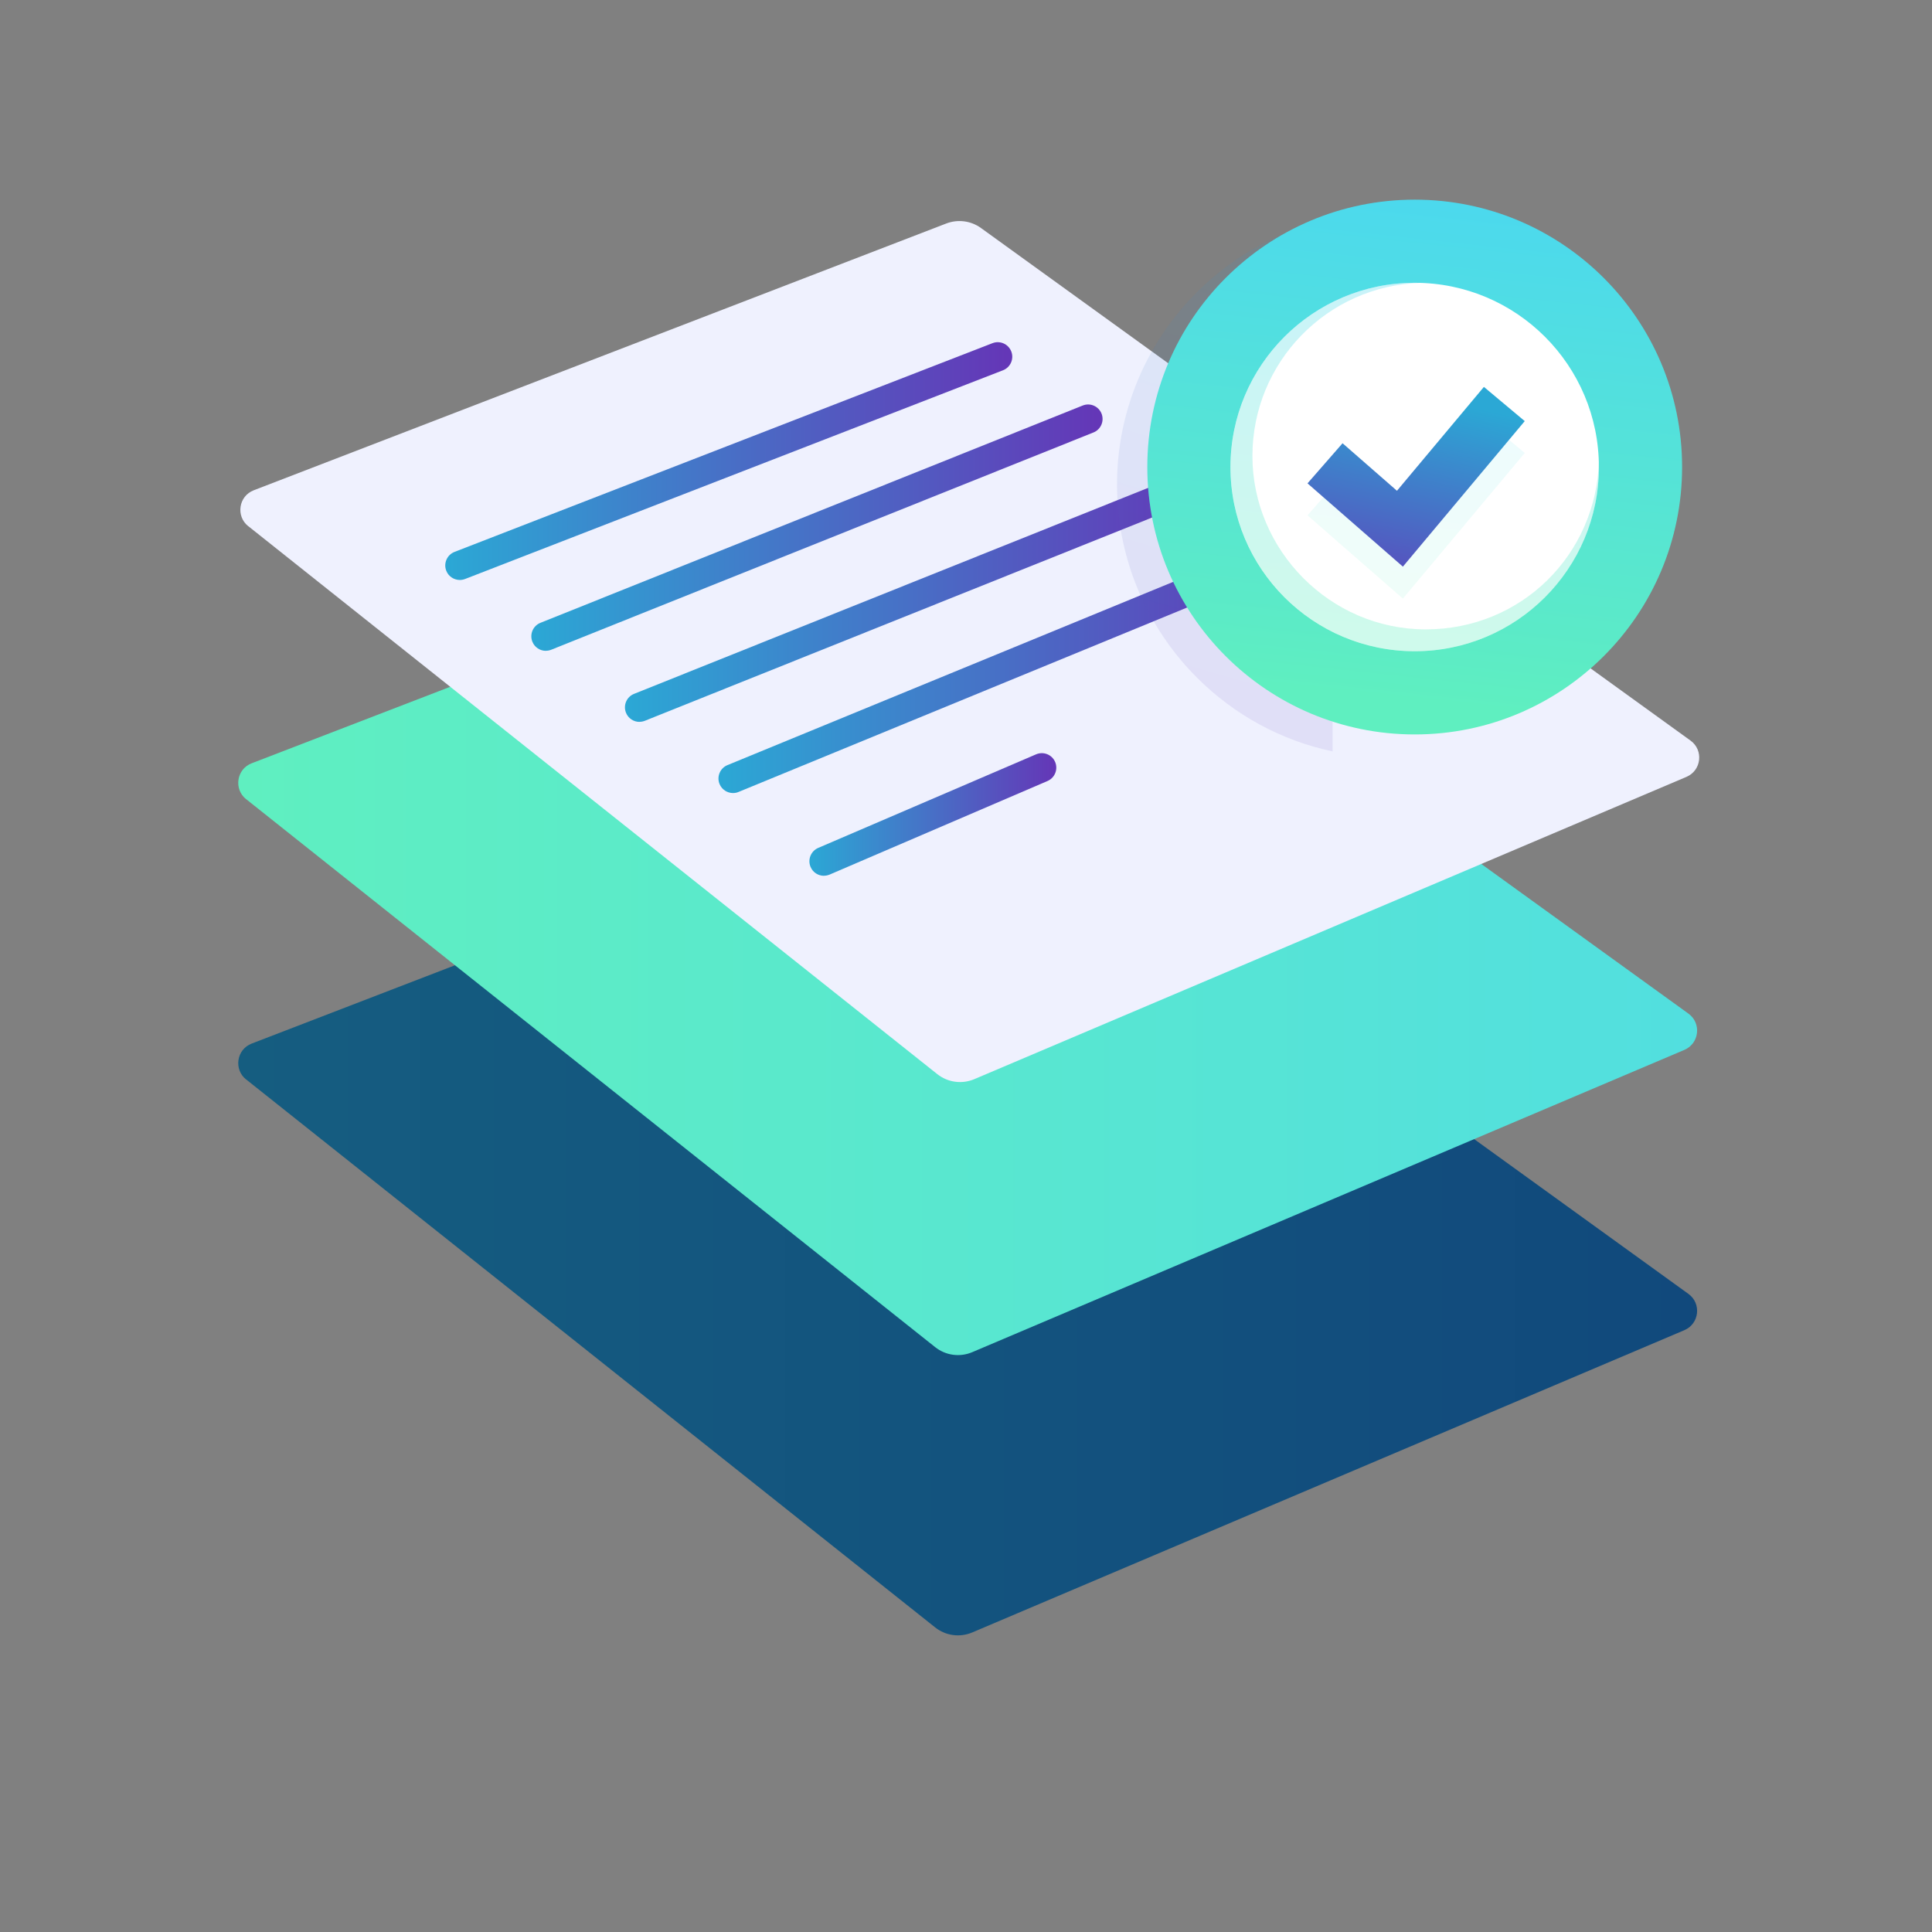
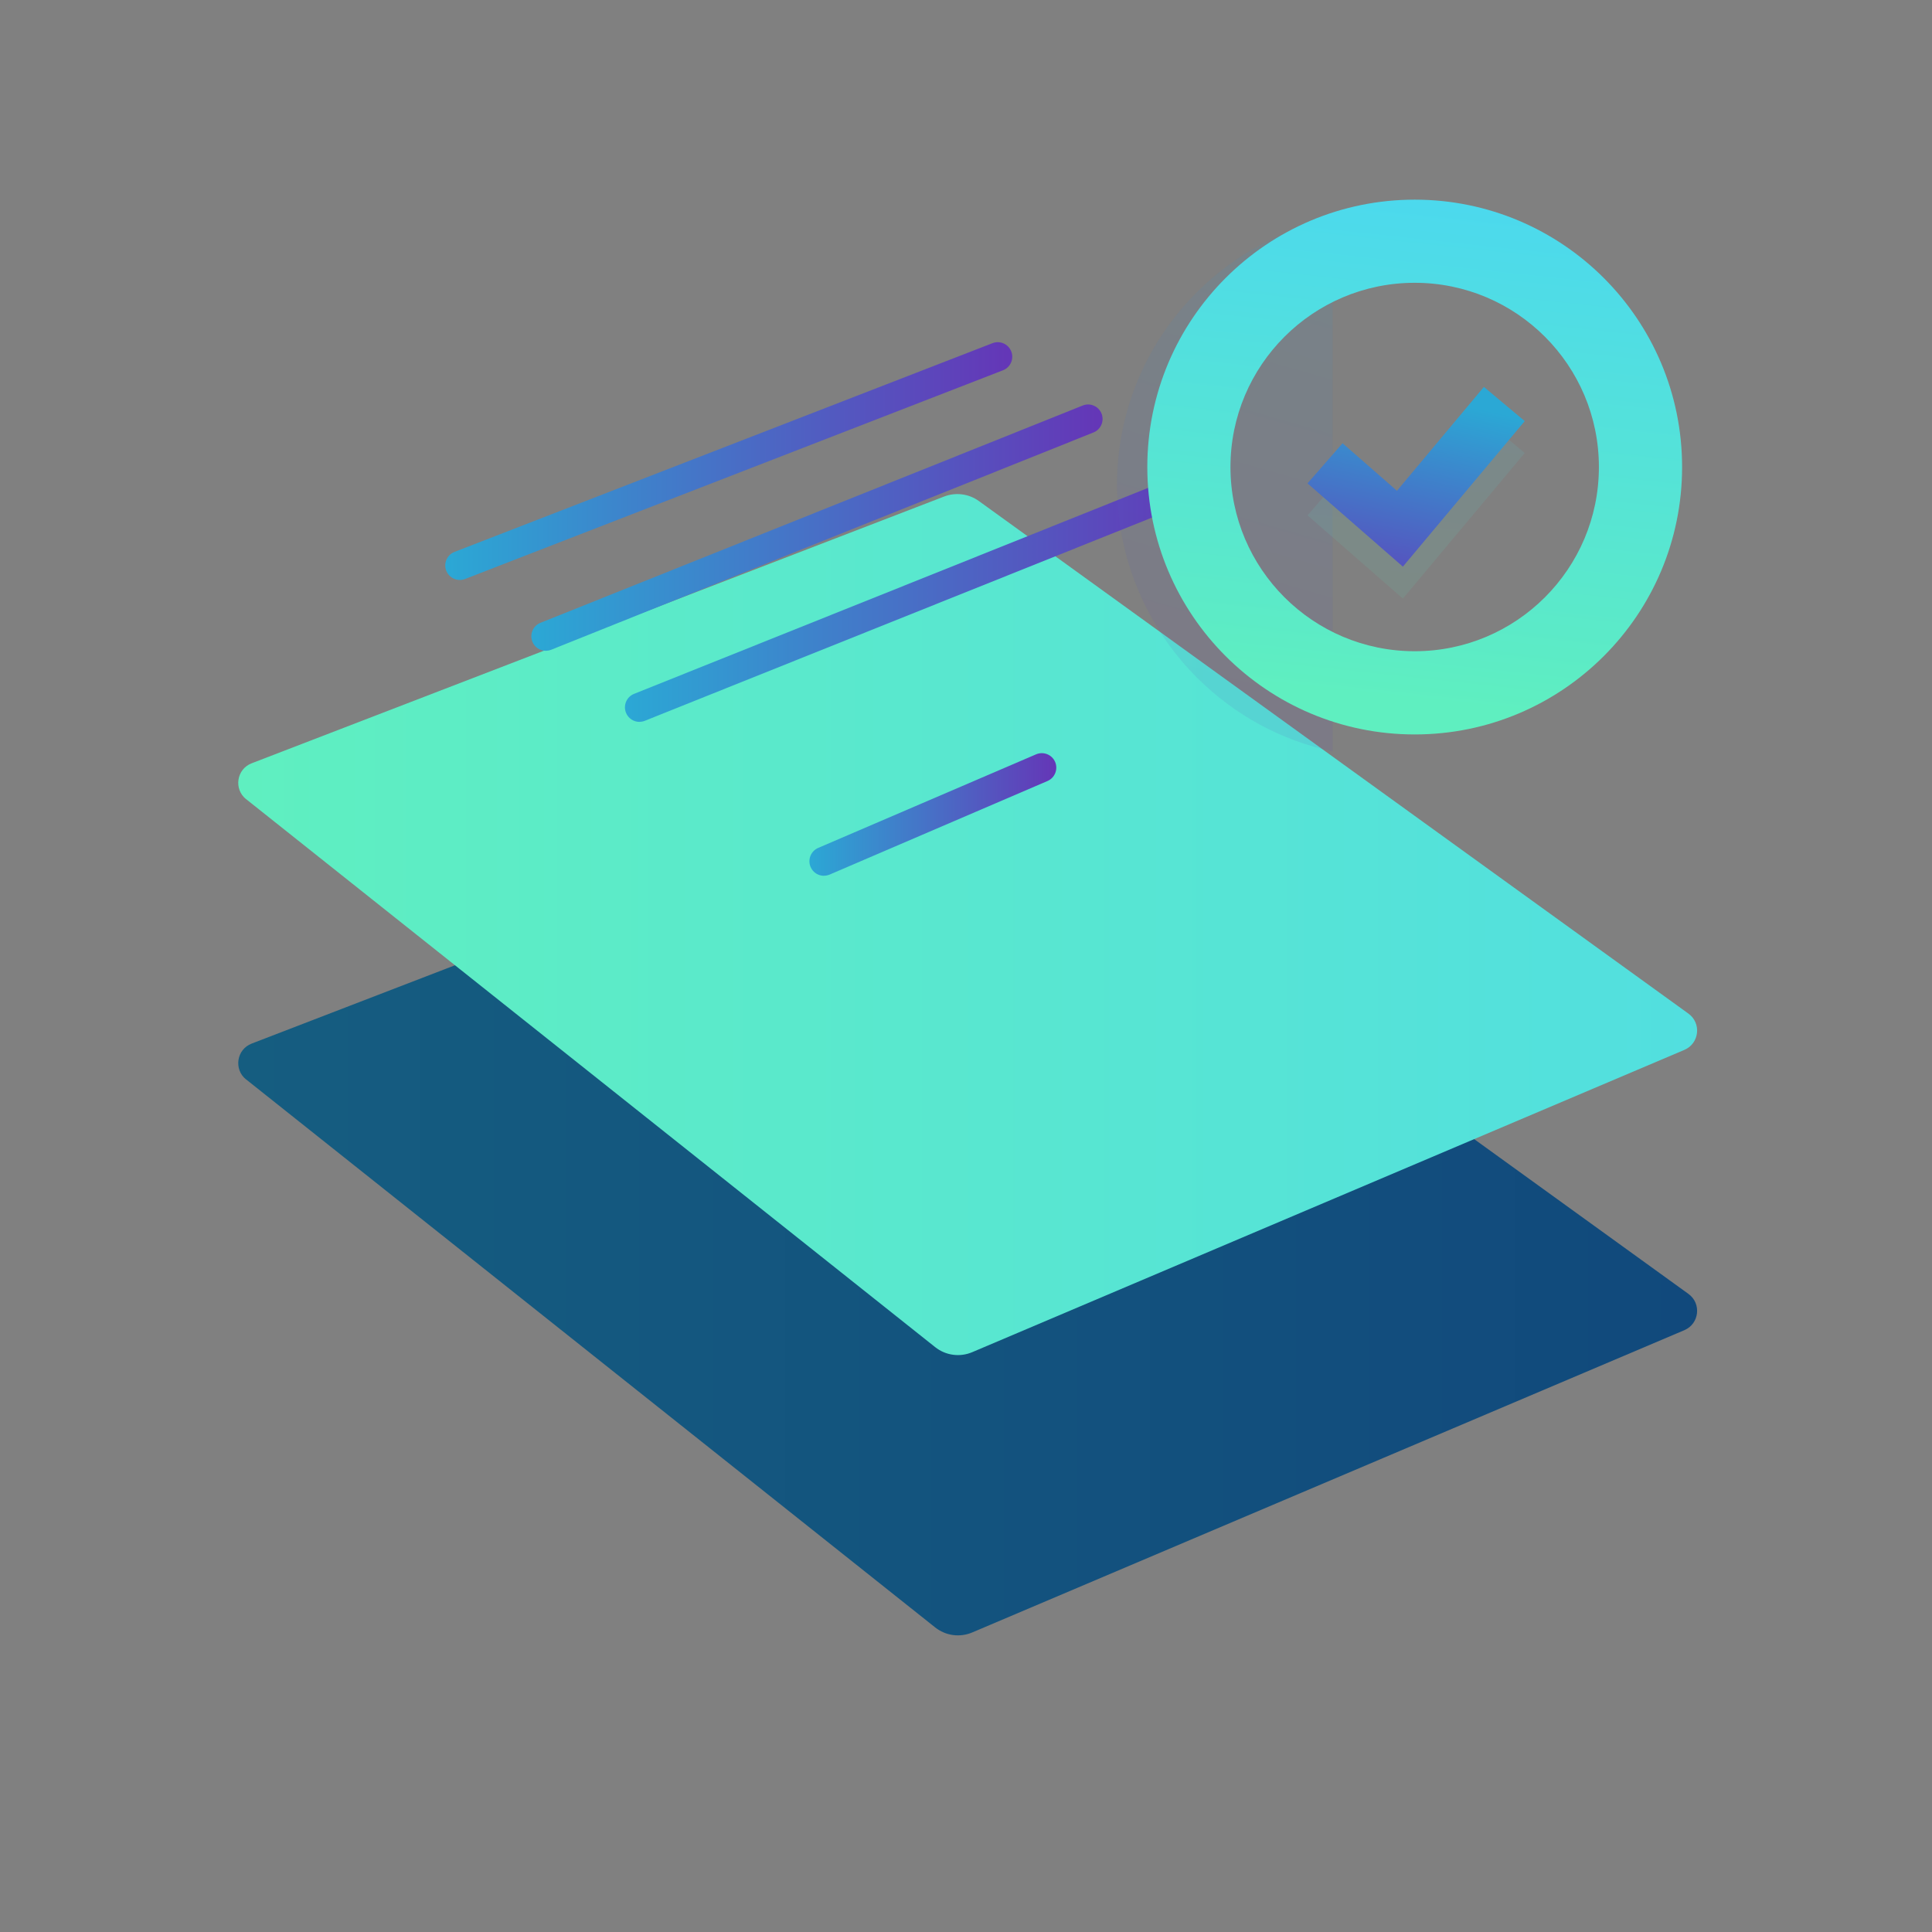
<svg xmlns="http://www.w3.org/2000/svg" width="123" height="123" viewBox="0 0 123 123" fill="none">
  <rect x="0" y="0" width="123" height="123" fill="#808080" stroke="none" />
  <path d="M15.673 68.73C14.865 68.086 15.058 66.807 16.025 66.438L60.109 49.456C60.847 49.173 61.679 49.279 62.319 49.742L107.492 82.374C108.337 82.985 108.189 84.281 107.23 84.687L61.9 103.928C61.109 104.264 60.203 104.141 59.531 103.604L15.673 68.725V68.73Z" fill="url(#paint0_linear_3968_15900)" />
  <path d="M15.673 50.885C14.865 50.242 15.058 48.962 16.025 48.593L60.109 31.611C60.847 31.328 61.679 31.435 62.319 31.898L107.492 64.53C108.337 65.141 108.189 66.437 107.23 66.843L61.9 86.084C61.109 86.42 60.203 86.297 59.531 85.76L15.673 50.881V50.885Z" fill="url(#paint1_linear_3968_15900)" />
-   <path d="M15.807 33.503C14.999 32.86 15.192 31.58 16.159 31.211L60.243 14.229C60.981 13.946 61.813 14.053 62.453 14.516L107.626 47.148C108.471 47.759 108.323 49.055 107.364 49.461L62.034 68.702C61.243 69.038 60.337 68.915 59.664 68.378L15.807 33.499V33.503Z" fill="#EFF1FE" />
  <path d="M29.271 36.923C28.902 36.923 28.549 36.698 28.41 36.333C28.225 35.858 28.463 35.32 28.939 35.136L63.186 21.848C63.661 21.663 64.199 21.901 64.383 22.377C64.568 22.852 64.33 23.39 63.854 23.574L29.607 36.862C29.496 36.903 29.386 36.923 29.275 36.923H29.271Z" fill="url(#paint2_linear_3968_15900)" />
  <path d="M34.75 41.435C34.385 41.435 34.037 41.214 33.893 40.853C33.705 40.377 33.934 39.84 34.406 39.652L68.928 25.818C69.403 25.626 69.94 25.859 70.129 26.331C70.317 26.806 70.088 27.343 69.616 27.532L35.094 41.365C34.98 41.411 34.865 41.431 34.75 41.431V41.435Z" fill="url(#paint3_linear_3968_15900)" />
  <path d="M40.71 45.959C40.345 45.959 39.997 45.737 39.853 45.376C39.664 44.901 39.894 44.364 40.366 44.175L74.888 30.342C75.363 30.153 75.9 30.383 76.089 30.854C76.278 31.33 76.048 31.867 75.576 32.055L41.054 45.889C40.94 45.934 40.825 45.954 40.71 45.954V45.959Z" fill="url(#paint4_linear_3968_15900)" />
-   <path d="M46.667 50.489C46.302 50.489 45.958 50.272 45.81 49.915C45.617 49.444 45.843 48.903 46.314 48.71L80.631 34.602C81.103 34.409 81.644 34.635 81.837 35.106C82.029 35.578 81.804 36.119 81.332 36.312L47.016 50.42C46.901 50.469 46.782 50.489 46.663 50.489H46.667Z" fill="url(#paint5_linear_3968_15900)" />
  <path d="M52.455 55.757C52.098 55.757 51.754 55.548 51.606 55.195C51.405 54.728 51.623 54.183 52.09 53.982L65.96 48.025C66.432 47.824 66.973 48.041 67.174 48.508C67.375 48.976 67.157 49.521 66.69 49.722L52.82 55.679C52.701 55.728 52.578 55.753 52.455 55.753V55.757Z" fill="url(#paint6_linear_3968_15900)" />
  <path opacity="0.1" d="M84.841 13.903V47.839C81.59 47.15 78.601 45.539 76.195 43.132C73.419 40.356 71.656 36.687 71.221 32.8C71.213 32.751 71.213 32.698 71.209 32.644C70.668 27.429 72.488 22.312 76.195 18.606C78.605 16.199 81.603 14.592 84.841 13.903Z" fill="url(#paint7_linear_3968_15900)" />
-   <path d="M90.064 43.565C97.704 43.565 103.897 37.371 103.897 29.731C103.897 22.091 97.704 15.898 90.064 15.898C82.424 15.898 76.23 22.091 76.23 29.731C76.23 37.371 82.424 43.565 90.064 43.565Z" fill="white" />
  <g opacity="0.1">
    <path d="M89.314 38.11L83.242 32.809L85.473 30.255L88.937 33.276L94.472 26.663L97.072 28.84L89.314 38.11Z" fill="url(#paint8_linear_3968_15900)" />
  </g>
-   <path opacity="0.3" d="M101.797 29.733C101.797 36.206 96.545 41.459 90.071 41.459C83.597 41.459 78.341 36.206 78.341 29.733C78.341 23.259 83.593 18.002 90.071 18.002C90.194 18.002 90.313 18.002 90.431 18.011C84.495 18.187 79.735 23.054 79.735 29.035C79.735 35.017 84.671 40.069 90.768 40.069C96.864 40.069 101.616 35.313 101.793 29.376C101.793 29.495 101.801 29.614 101.801 29.737L101.797 29.733Z" fill="url(#paint9_linear_3968_15900)" />
  <path d="M90.067 12.711C80.665 12.711 73.043 20.333 73.043 29.734C73.043 39.136 80.665 46.758 90.067 46.758C99.468 46.758 107.09 39.136 107.09 29.734C107.09 20.333 99.468 12.711 90.067 12.711ZM90.067 41.46C83.589 41.46 78.337 36.208 78.337 29.734C78.337 23.26 83.589 18.004 90.067 18.004C96.545 18.004 101.793 23.256 101.793 29.734C101.793 36.212 96.541 41.46 90.067 41.46Z" fill="url(#paint10_linear_3968_15900)" />
  <path d="M89.314 36.075L83.242 30.773L85.473 28.219L88.937 31.245L94.472 24.632L97.072 26.809L89.314 36.075Z" fill="url(#paint11_linear_3968_15900)" />
  <defs>
    <linearGradient id="paint0_linear_3968_15900" x1="108.046" y1="76.704" x2="15.168" y2="76.704" gradientUnits="userSpaceOnUse">
      <stop stop-color="#11497C" />
      <stop offset="1" stop-color="#155D80" />
    </linearGradient>
    <linearGradient id="paint1_linear_3968_15900" x1="15.168" y1="58.86" x2="108.046" y2="58.86" gradientUnits="userSpaceOnUse">
      <stop stop-color="#5FEFC0" />
      <stop offset="1" stop-color="#52DFDF" />
    </linearGradient>
    <linearGradient id="paint2_linear_3968_15900" x1="28.348" y1="29.355" x2="64.445" y2="29.355" gradientUnits="userSpaceOnUse">
      <stop stop-color="#2BA8D5" />
      <stop offset="0.99" stop-color="#6437B7" />
    </linearGradient>
    <linearGradient id="paint3_linear_3968_15900" x1="33.823" y1="33.592" x2="70.195" y2="33.592" gradientUnits="userSpaceOnUse">
      <stop stop-color="#2BA8D5" />
      <stop offset="0.99" stop-color="#6437B7" />
    </linearGradient>
    <linearGradient id="paint4_linear_3968_15900" x1="39.788" y1="38.115" x2="76.154" y2="38.115" gradientUnits="userSpaceOnUse">
      <stop stop-color="#2BA8D5" />
      <stop offset="0.99" stop-color="#6437B7" />
    </linearGradient>
    <linearGradient id="paint5_linear_3968_15900" x1="45.74" y1="42.507" x2="81.906" y2="42.507" gradientUnits="userSpaceOnUse">
      <stop stop-color="#2BA8D5" />
      <stop offset="0.99" stop-color="#6437B7" />
    </linearGradient>
    <linearGradient id="paint6_linear_3968_15900" x1="51.532" y1="51.854" x2="67.252" y2="51.854" gradientUnits="userSpaceOnUse">
      <stop stop-color="#2BA8D5" />
      <stop offset="0.99" stop-color="#6437B7" />
    </linearGradient>
    <linearGradient id="paint7_linear_3968_15900" x1="85.206" y1="12.837" x2="74.747" y2="49.438" gradientUnits="userSpaceOnUse">
      <stop stop-color="#2BA8D5" />
      <stop offset="0.99" stop-color="#6437B7" />
    </linearGradient>
    <linearGradient id="paint8_linear_3968_15900" x1="89.376" y1="38.114" x2="90.647" y2="26.253" gradientUnits="userSpaceOnUse">
      <stop stop-color="#5FEFC0" />
      <stop offset="0.13" stop-color="#5CEBC6" />
      <stop offset="1" stop-color="#4CD9ED" />
    </linearGradient>
    <linearGradient id="paint9_linear_3968_15900" x1="88.972" y1="39.917" x2="91.297" y2="18.281" gradientUnits="userSpaceOnUse">
      <stop stop-color="#5FEFC0" />
      <stop offset="0.13" stop-color="#5CEBC6" />
      <stop offset="1" stop-color="#4CD9ED" />
    </linearGradient>
    <linearGradient id="paint10_linear_3968_15900" x1="88.48" y1="44.515" x2="91.854" y2="13.068" gradientUnits="userSpaceOnUse">
      <stop stop-color="#5FEFC0" />
      <stop offset="0.13" stop-color="#5CEBC6" />
      <stop offset="1" stop-color="#4CD9ED" />
    </linearGradient>
    <linearGradient id="paint11_linear_3968_15900" x1="90.877" y1="25.337" x2="87.847" y2="39.867" gradientUnits="userSpaceOnUse">
      <stop stop-color="#2BA8D5" />
      <stop offset="0.99" stop-color="#6437B7" />
    </linearGradient>
  </defs>
</svg>